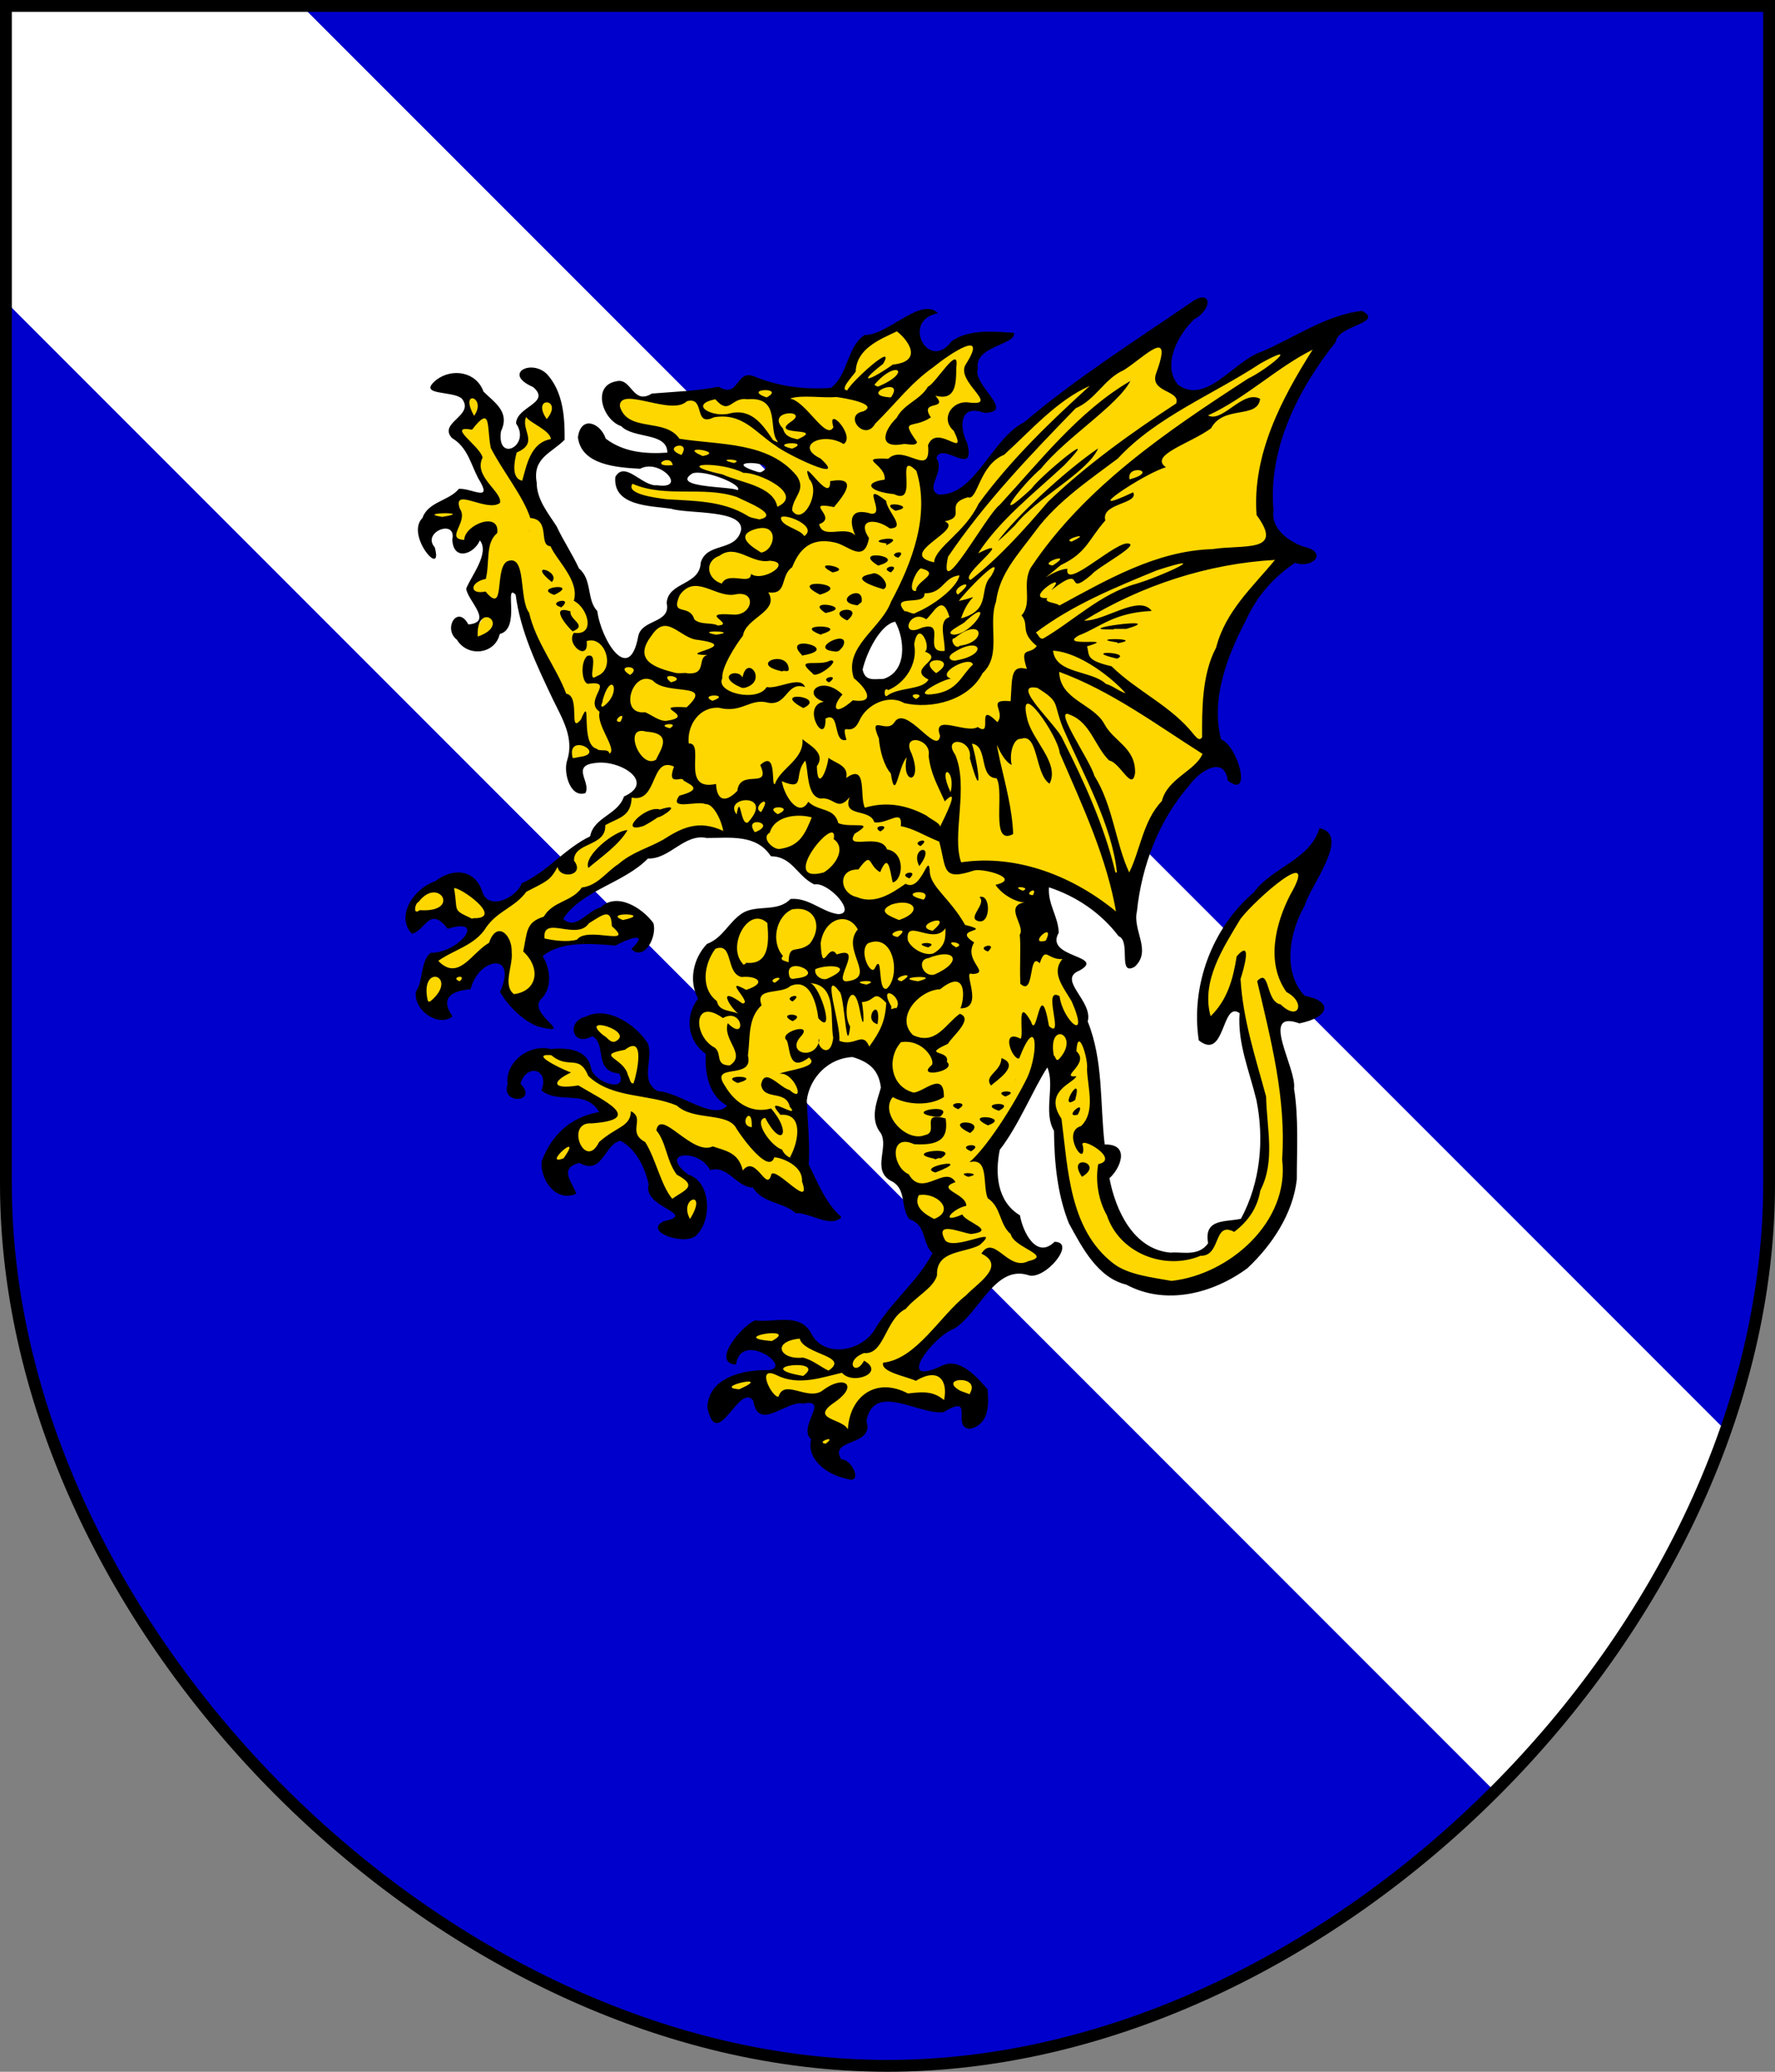
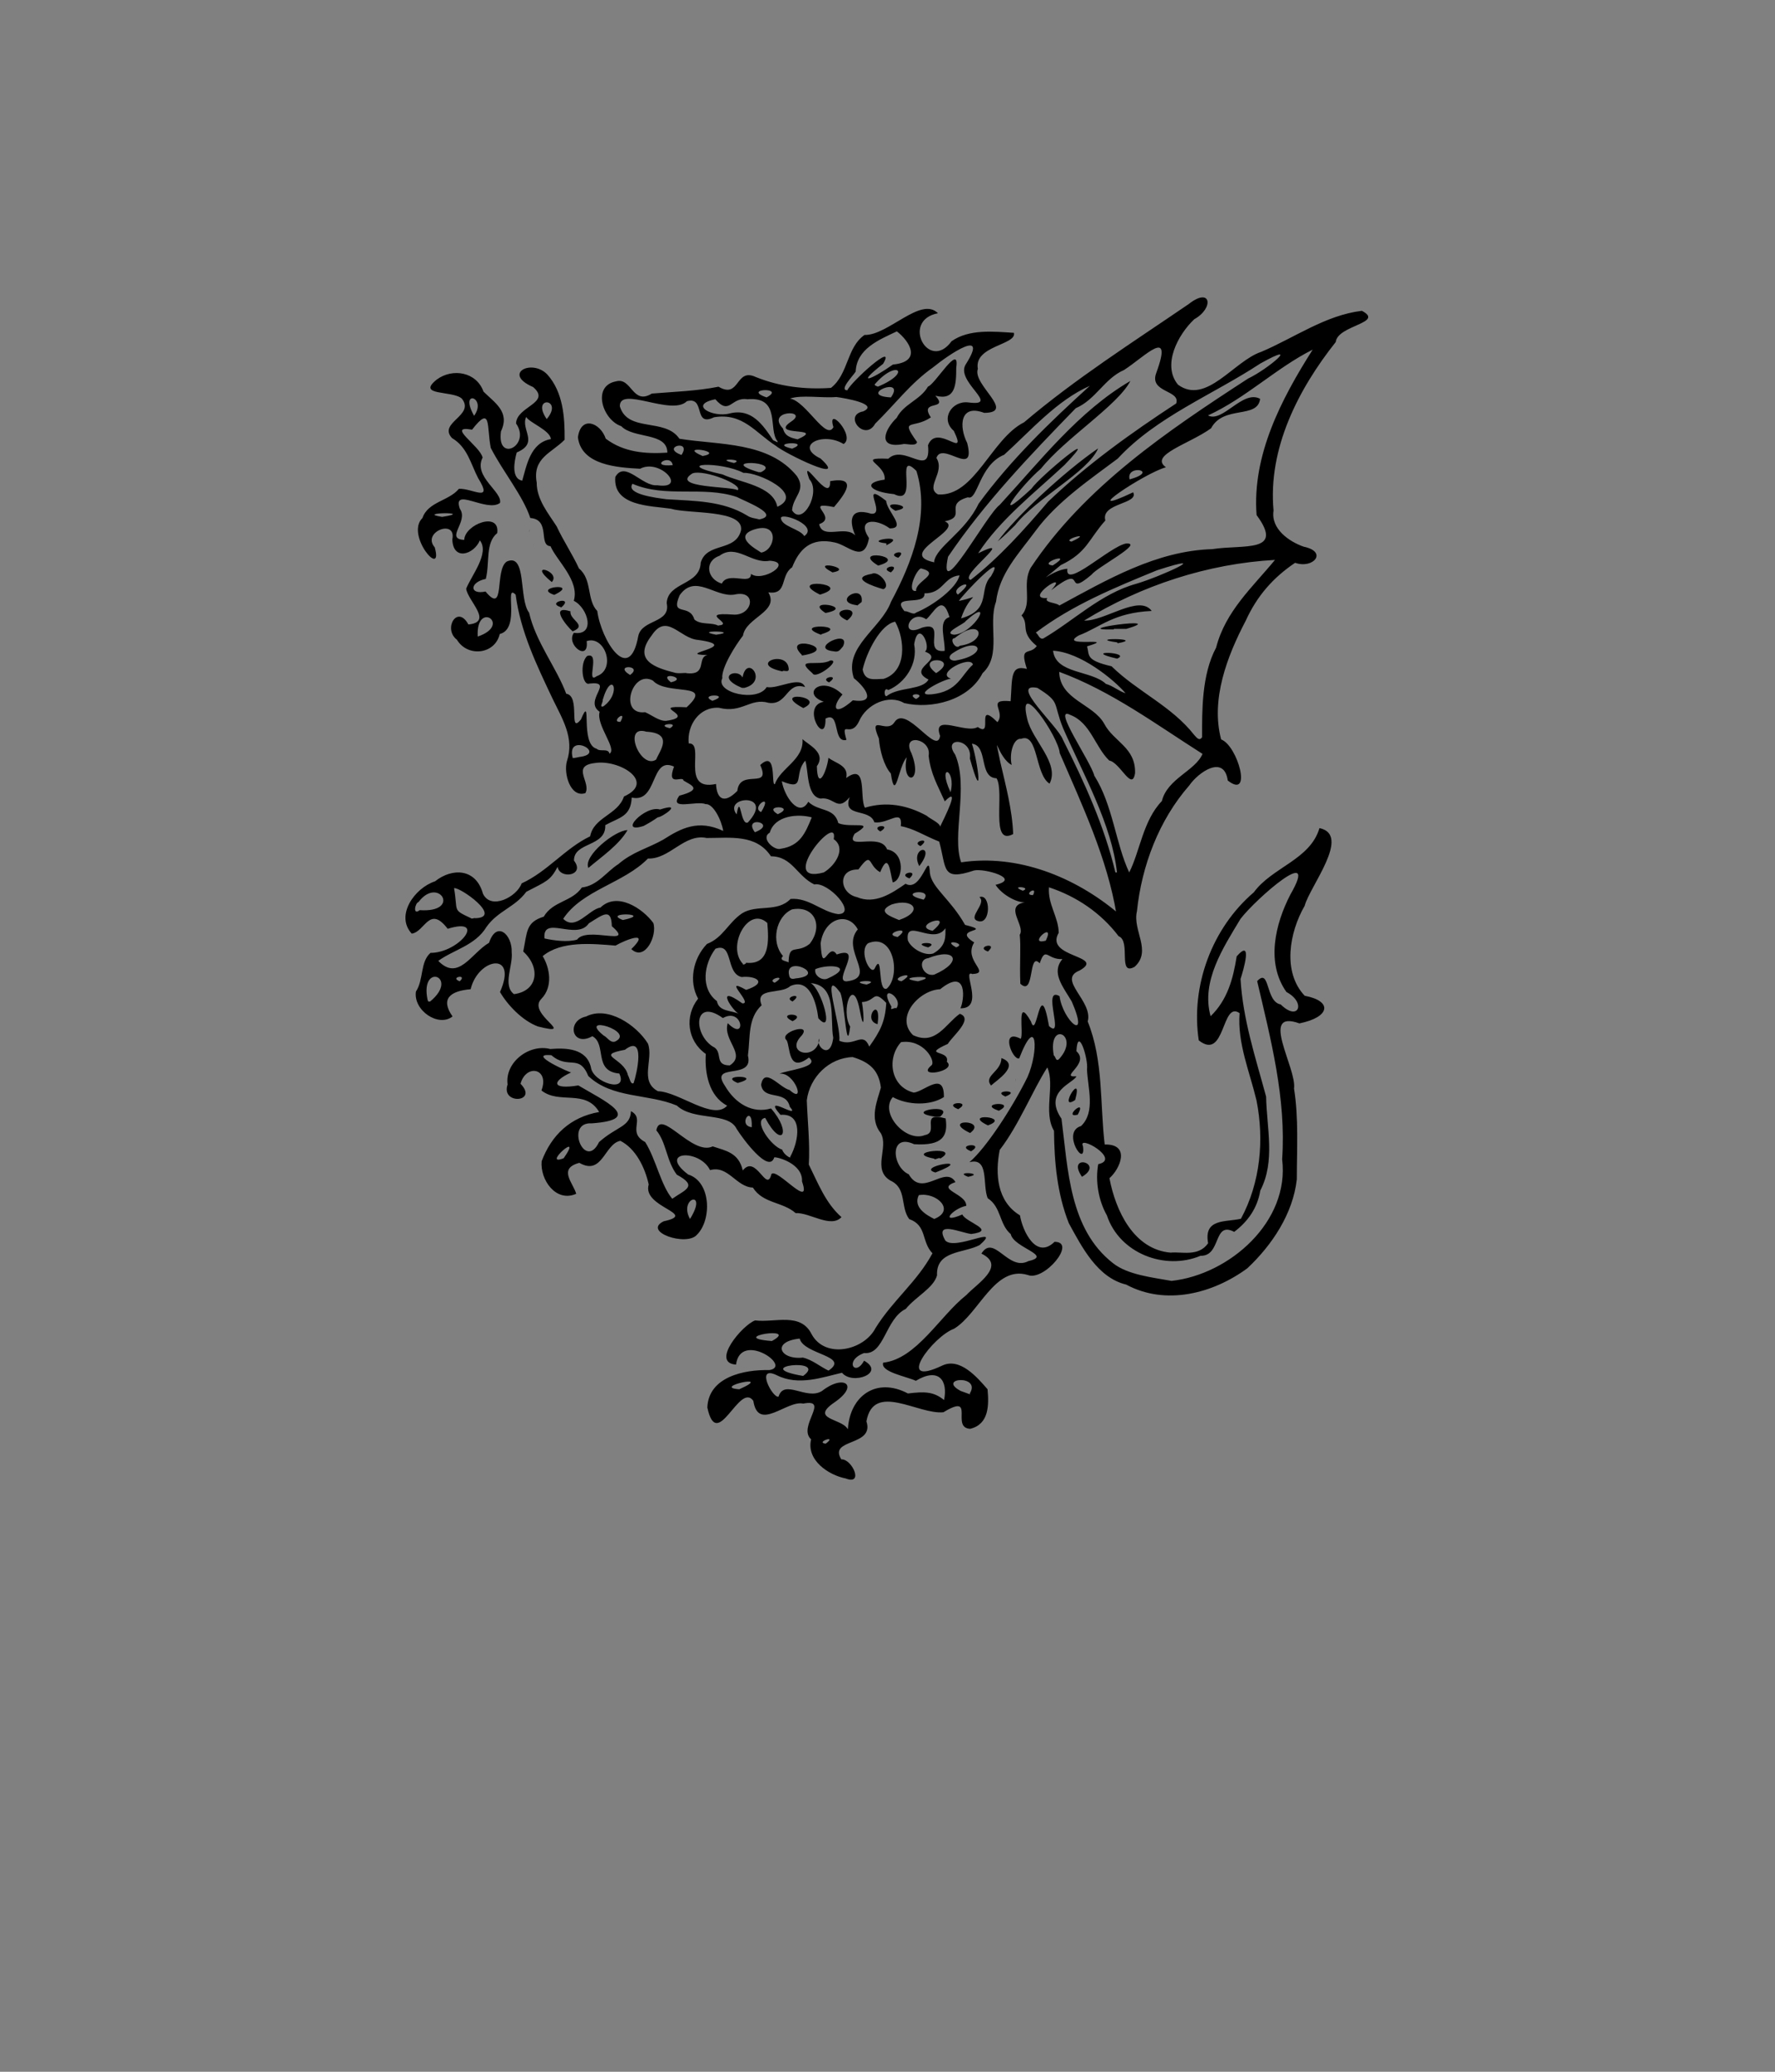
<svg xmlns="http://www.w3.org/2000/svg" width="120px" height="140px" viewBox="0 0 300 350" id="">
  <rect x="0" y="0" width="300" height="350" fill="#808080" stroke="none" />
  <defs>
    <style type="text/css">
            .shield {
                fill: #0000cc;
            }
            .border {
                fill: none;
                stroke: #000000;
                stroke-width: 2;
            }
            .pattern {
                fill: #ffffff;
            }
            #charge_fill {
                fill: #ffd700;
            }
            #charge_outline {
                fill: #000000;
            }
        </style>
    <style type="text/css">
            .pattern {
                clip-path: url(#boundary);
            }
        </style>
    <clipPath id="boundary">
-       <path d="M 1,1 L 1,200 C 1,275 75,349 150,349 C 225,349 299,275 299,200 L 299,1 z" id="boundary-spanish" class="boundary" />
-     </clipPath>
+       </clipPath>
  </defs>
  <g>
-     <path d="M 1,1 L 1,200 C 1,275 75,349 150,349 C 225,349 299,275 299,200 L 299,1 z" id="spanish" class="shield" />
    <path d="M -25,25 L 300,350 L 300,250 L 25,-25 z" id="bend" class="pattern" />
-     <path id="charge_fill" d="m 203.06,50.76 c -7.1,4.22 -13.93,9.21 -20.73,14 -4.22,3.33 -8.64,6.29 -12.51,9.93 -3.26,3.41 -5.9,9.7 -11.51,9.26 -2.69,-1.38 1.03,-4.59 -0.56,-6.56 0.78,-2.89 4.03,0.1 5.47,-0.56 -0.1,-2.41 -2.39,-5.83 0.12,-7.6 1.28,-1.19 3.81,0.99 4.47,-0.62 -1.44,-2.51 -4.57,-5.52 -2.47,-8.63 1.38,-1.69 3.74,-2.03 5.44,-3.28 -3.85,-0.39 -8.48,-0.44 -11.12,2.72 -3.88,2.19 -6.69,-4.7 -2.88,-6.4 1.2,-0.79 -2.22,0 -2.63,0.48 -2.61,1.58 -5.37,3.17 -8.21,3.89 -2.7,2.29 -2.31,7.61 -5.97,8.66 -4.72,0.43 -9.23,-0.71 -13.56,-2.16 -1.51,0.65 -2.4,3.38 -4.53,2.22 -3.74,-0.1 -7.88,0.77 -11.72,0.97 -2.15,1.44 -3.66,-1.05 -5.13,-2.16 -2.96,-0.55 -3.49,3.3 -1.87,5.03 2.19,3.01 6.38,2.64 9.25,4.44 1.26,1.06 1.23,3.36 -1,2.66 -3.8,0 -8.56,-0.55 -10.38,-4.25 -1.157,-1.65 -3.264,-0.26 -2.78,1.46 1.158,4.08 6.58,4.35 10.09,4.32 2.18,-0.88 5.99,0.7 5.41,3.31 -2.48,1.98 -5.8,-0.63 -8,-1.72 -2.44,-0.2 -0.92,3.57 0.69,3.91 5.65,2.12 12.13,1.13 17.78,3.12 2.98,1.18 0.95,5.24 -1.63,5.47 -2.12,0.35 -3.9,1.65 -4,3.88 -1.14,2.73 -6.08,2.64 -5.34,6.25 -0.43,3.12 -5.58,2.56 -5.22,6.18 -0.14,1.95 -2.42,3.71 -4.03,1.97 -2.76,-2.75 -3.27,-6.96 -4.75,-10.25 -0.304,-3.68 -3.282,-6.32 -4.688,-9.72 -2.035,-3.81 -5.702,-7.85 -4.093,-12.5 1.014,-2.85 5.561,-3.27 4.416,-6.84 -0.273,-3.31 -1.021,-8.33 -4.947,-9.03 -1.24,-0.38 -2.371,1.05 -0.782,1.72 2.175,0.45 3.319,3.39 1.032,4.47 -1.196,0.84 -3.319,2.07 -1.938,3.68 1.117,2.29 -2.389,5.49 -3.875,2.78 -1.052,-2.25 1.596,-4.85 -0.844,-6.65 -2.348,-1.49 -2.91,-5.12 -6.125,-5.06 -1.422,-0.18 -3.785,0.74 -4.062,2 2.111,0.47 6.701,0.59 5.5,3.97 -0.572,1.43 -3.977,2.97 -1.656,4.4 2.681,2.25 3.697,5.87 5.093,8.97 -1.056,2.41 -4.313,-1.33 -5.593,1.13 -2.52,1.17 -5.832,2.94 -5.5,6.12 0.177,1.27 1.185,3.2 2.031,3.53 -0.537,-1.4 -1.397,-3.43 0.5,-4.41 1.574,-1.24 3.965,0.11 3.25,2.16 -0.02,2.54 3.283,1.54 3.656,-0.31 0.8,-1.49 1.939,1.62 1.344,2.72 -0.193,2.27 -2.781,4.12 -2.469,6.25 0.834,1.52 3.473,4.57 0.844,5.68 -1.577,1.28 -1.715,-1.46 -3.063,-0.93 -1.668,1.83 1.151,4.59 3.157,4.72 1.945,0.29 3.323,-1.47 3.874,-2.91 2.999,-1.16 0.393,-5.19 2.157,-7.09 2.265,0.74 1.14,4.13 2.235,5.85 1.791,6.69 5.845,12.47 7.858,18.96 0.802,3.01 -1.98,7.21 1.376,9.19 1.899,0 -0.73,-2.83 0.25,-3.97 2.172,-2.35 6.502,-1.14 8.752,0.62 2.18,1.42 0.82,4.23 -1.16,4.88 -1.19,2.86 -5.09,3.6 -5.811,6.65 -4.236,2.26 -7.572,5.86 -11.594,8.22 -1.222,2.43 -5.767,4.3 -7.219,1.19 -0.468,-3.53 -5.132,-4.17 -7.437,-1.78 -3.027,0.88 -6.121,4.99 -3.907,7.84 1.411,-1.08 3.222,-3.67 5.126,-1.81 0.818,2.04 3.981,-0.75 4.531,1.72 -0.504,2.88 -4.179,4.04 -6.625,4.53 -1.258,1.97 -1.271,4.57 -2.063,6.69 0.116,2.22 3.313,4.33 4.907,3.06 -1.641,-2.04 0.216,-4.64 2.593,-4.63 1.656,-0.26 1.635,-3 3.313,-3.68 1.561,-1.69 4.803,-0.59 4.187,1.9 -0.184,1.48 -1.235,2.97 0.281,4 1.72,2.04 3.868,4.05 6.657,4.32 -1.462,-1.2 -3.318,-3.67 -1.25,-5.25 1.468,-1.99 0.835,-4.73 -0.407,-6.69 3.709,-3.31 9.158,-1.95 13.498,-2.47 0.93,-0.63 4.41,-1.9 3.72,0.34 -0.91,0.71 -0.83,1.63 0.34,0.94 1.77,-1.47 2.11,-4.62 -0.31,-5.72 -1.9,-1.77 -4.98,-2.4 -7,-0.56 -1.965,1.1 -4.721,3.96 -6.779,1.44 3.377,-5.41 10.569,-6.59 14.969,-10.78 3.86,-0.13 6.44,-4.53 10.53,-3.48 3.76,-0.29 8.33,-0.12 10.66,3.1 3.76,0.1 5,4.92 8.65,5.03 1.74,1 4.55,2.95 3.66,5.22 -2.54,1.63 -5.28,-1.69 -7.84,-1.94 -1.85,-0.6 -2.98,1.66 -4.97,1.35 -3.41,-0.37 -6.05,1.64 -7.91,4.34 -2.33,1.46 -4.53,3.43 -4.62,6.44 -0.56,2.05 1.73,3.93 0,5.5 -1.59,2.75 -0.1,6.19 2.09,7.97 -0.22,3.29 0.64,7.24 3.94,8.59 -2.59,3.18 -6.8,0 -9.69,-1.06 -1.87,-0.66 -4.68,-0.81 -4.94,-3.28 -0.32,-2.71 1.2,-6.05 -1.7,-7.78 -2.34,-2.61 -7.33,-4.21 -9.828,-1.19 -0.707,1.71 1.62,2.16 2.598,1.09 2.82,1.18 0.8,6.38 4.53,6.41 1.69,0.92 0.3,3.64 -1.6,2.78 -2.36,-0.36 -3.668,-2.47 -4.309,-4.53 -2.105,-2.22 -5.683,-1.31 -8.375,-1.41 -3.08,0.67 -5.003,4.3 -3.968,7.1 0.805,0.89 2.778,0 1.406,-1.1 -1.432,-2.26 3.445,-4.96 4.312,-1.84 0.403,1.21 -0.567,2.73 1.344,2.78 3.147,0.37 7.13,0.12 8.66,3.56 -4.741,0.49 -9.665,4.2 -10.098,9.1 0.06,2.25 2.685,5.11 4.626,3.9 -1.318,-1.55 -1.925,-4.64 0.75,-5.12 1.282,0.18 3.122,0.98 4.032,-0.75 0.97,-1.73 3.18,-4.43 5.03,-2.07 2.34,2.05 3.54,5.3 3.75,8.29 0.83,1.94 4.22,1.98 4.31,4.15 -0.39,1.17 -3.99,0.87 -2.37,2.28 2.1,1.39 5.87,1.33 6.4,-1.65 1.09,-3.08 0.11,-6.72 -3.06,-7.91 -1.6,-0.67 -2.39,-3.61 -0.1,-3.72 2.23,-0.43 3.84,1.63 5.31,2.35 2.76,0 4.4,3.03 6.91,3.34 1.68,2.37 5.08,2.6 7.31,4.06 2.12,0.1 4.55,2.05 6.41,1.07 -2.45,-2.53 -4.22,-5.99 -5.2,-9.32 0.62,-5.05 -2.07,-11.13 1.85,-15.22 2.34,-2.93 7.17,-4 9.82,-0.87 2.23,2.1 1.19,4.99 0.53,7.47 -0.66,2.63 2.24,4.33 1.25,7.03 -0.71,2.11 0,4.26 2.03,5.03 2.25,1.77 0.65,5.75 3.65,6.72 1.37,1.49 1.78,4.09 2.69,5.62 -2.9,5.16 -7.58,9.02 -10.65,14.04 -2.93,3.44 -9.43,3.32 -11.16,-1.19 -2.23,-2.35 -5.98,-0.99 -8.81,-1.13 -1.74,1.43 -4.59,3.61 -3.94,6.06 1.06,0.57 0.85,-1.99 2.22,-1.96 2.19,-0.75 6.01,0.78 5.75,3.37 -1.62,1.68 -4.76,0.3 -6.78,1.47 -3.15,0.37 -6.23,4.92 -3.54,7.25 2.26,-0.72 3.22,-5.1 6.04,-4.09 1.11,0.79 0.81,3.53 2.93,2.56 2.42,-0.9 5.31,-2.71 7.82,-1.41 0.89,2.04 -2.12,4.42 -0.32,6.31 -0.81,3.61 3.59,6.1 6.44,6.07 0.12,-2.33 -3.26,-2.02 -2.69,-4.31 0.82,-2.34 5.79,-1.72 4.6,-5 0.2,-3.49 4.23,-4.5 6.97,-3.29 2.74,0.76 5.8,2.23 8.37,0.41 2.67,-0.72 0.99,2.92 2.34,3.69 3.4,-0.15 3.87,-5.85 1.38,-7.47 -1.62,-2.05 -4.54,-3.42 -6.91,-1.63 -1.37,1 -4.14,0.39 -3.06,-1.71 1.43,-3.42 4.68,-5.11 7.38,-7.1 3.29,-2.97 5.54,-8.91 10.9,-8.16 2.49,0.89 5.53,-1.88 5.66,-4.28 -1.13,-0.33 -2.52,1.58 -3.81,0.5 -2.81,-1.23 -2.23,-5.14 -4.72,-6.59 -2.99,-3.42 -3.33,-9.44 -0.16,-12.91 2.46,-3.97 4.28,-8.28 6.78,-12.22 2.17,3.62 -0.4,8.1 1.56,11.76 -0.1,7.92 1.41,16.28 6.85,22.28 3.1,3.25 7.68,4.77 12.09,5.06 8.97,0.15 16.87,-6.18 19.94,-14.5 2.13,-5.49 1.09,-11.75 1.01,-17.59 0.12,-4.31 -2.17,-8.09 -2.57,-12.25 -0.21,-2.34 2.66,-2.18 4.06,-1.69 1.13,-0.21 4.68,-1.47 2.62,-2.88 -1.94,-0.5 -3.61,-1.5 -4.21,-3.56 -2.82,-7.32 2.34,-14.14 5.25,-20.44 0.75,-1.39 1.66,-4.5 -0.35,-4.87 -2.09,5.26 -8.45,6.79 -11.75,11.12 -6.32,5.9 -10.04,15.36 -8.28,23.91 2.39,1.57 2.88,-2.58 3.75,-3.88 0.34,-1.83 3.66,-1.84 2.94,0.41 0.11,7.74 4.62,14.84 3.44,22.75 -0.39,3.99 -1.33,8.29 -3.57,11.5 -2.02,0.38 -5.84,0.1 -5.22,3.22 -0.31,2.89 -4.47,2.6 -6.74,2.5 -6.64,-0.51 -9.89,-7.49 -10.94,-13.25 1.55,-0.89 3.38,-4.76 0.47,-4.97 -2.41,-0.19 -1.02,-4.33 -1.65,-6.25 -0.1,-5.26 -0.9,-10.58 -2.35,-15.47 0.5,-2.95 -4.24,-5.32 -2.13,-8.09 0.49,-0.5 2.83,-1.14 1.16,-1.72 -1.99,-0.68 -5.55,-2.19 -4,-4.88 -0.21,-2.82 -2.12,-5.34 -1.66,-8.31 5.43,1.68 10.49,5.26 13.56,9.78 0.66,1.11 -0.29,3.67 0.75,4.13 3.01,-1.91 0.23,-5.57 0.44,-8.28 0.98,-9.21 4.48,-18.88 11.71,-24.89 1.67,-1.51 4.69,-0.83 4.73,1.67 1.75,1.66 1.34,-1.33 0.94,-2.19 -0.31,-2.08 -2.21,-3.37 -3.14,-4.86 -1.75,-8.66 2.48,-17.14 6.89,-24.27 1.84,-2.14 3.98,-4.94 6.62,-5.59 1.2,0.81 4.03,-0.78 1.84,-1.59 -3.54,-0.7 -7.16,-3.75 -6.43,-7.78 -0.74,-10.77 5.07,-20.42 11.09,-28.75 0.98,-1.56 4.07,-1.73 4.88,-3.13 -2.55,-0.87 -5.49,1.06 -7.91,1.88 -5.55,2.95 -11.55,4.98 -16.28,9.22 -2.49,2.33 -7.74,2.91 -8.78,-1.07 -1.08,-4.6 2.23,-8.71 5.56,-11.4 0.26,-0.39 0.69,-1.5 -0.19,-1.29 z m -39.94,26.22 c 0,0.1 0.11,0 0,0 z m -36.62,0.75 c 1.22,-0.25 4.53,0.46 2.94,2.13 -1.26,0.94 -4.17,-0.11 -4.25,-1.6 0.34,-0.39 0.8,-0.52 1.31,-0.53 z m -8.81,1.63 c 2.63,0.24 6.11,0.83 7.59,3.16 -0.33,1.69 -2.89,-0.12 -4.27,0.27 -1.53,-0.42 -5.44,0.16 -5.26,-2.27 0.41,-0.69 1.13,-1.16 1.94,-1.16 z m 34.06,25.44 c 1.92,3.31 1.95,9.19 -2.41,10.4 -1.85,0.5 -4.7,-0.47 -3.87,-2.81 1.1,-3.16 2.57,-7.1 6.12,-7.97 l 0.16,0.38 z" />
    <path id="charge_outline" d="m 142.99,249.78 c -2.9,-0.55 -6.75,-3.07 -5.9,-6.62 -2.36,-2.13 3.28,-6.94 -1.33,-6.04 -2.8,-0.61 -7.62,4.85 -8.44,-0.47 -2.37,-3.28 -6.11,8.87 -7.77,1.13 0.21,-5.2 6.26,-6.42 10.46,-6.32 4.04,-0.58 -4.86,-6.67 -5.61,-0.93 -4.37,-0.28 1.14,-6.75 3.23,-7.46 3.34,0.42 7.68,-1.42 9.54,2.32 2.31,4.26 8.86,2.74 10.8,-1.02 2.94,-4.73 7.02,-7.8 9.63,-12.64 -1.91,-1.98 -0.9,-4.71 -3.93,-5.78 -1.55,-2.08 -0.35,-5.21 -3.17,-6.5 -3.15,-1.85 -0.26,-5.58 -1.62,-7.99 -2.02,-2.51 -0.58,-5.54 0,-7.72 -0.34,-2.84 -1.79,-4.27 -4.77,-5.16 -4,0.14 -7.24,3.38 -7.75,7.29 0.12,3.51 0.55,7.24 0.34,10.87 1.58,3.19 2.85,6.53 5.52,8.88 -1.8,1.93 -5.38,-0.81 -7.75,-0.68 -2.17,-1.93 -5.53,-1.6 -7.22,-4.31 -2.85,-0.1 -4.17,-3.82 -7.24,-2.95 -1.78,-3.64 -8.93,-3.22 -3.7,0.74 3.89,1.2 4.02,7.67 1.48,10.18 -1.76,2.04 -9.28,-0.52 -5.61,-2.28 5.93,-1.28 -3.71,-2.31 -2.54,-6.22 -0.64,-2.89 -2.2,-6.06 -4.79,-7.37 -2.71,0.52 -3.01,5.96 -6.937,3.72 -3.675,0.97 -1.013,3.42 -0.525,5.23 -3.437,1.52 -6.134,-2.39 -5.84,-5.51 1.685,-4.44 4.846,-7.45 9.722,-8.31 -2.335,-3.93 -6.742,-1.23 -9.756,-3.64 1.412,-3.74 -2.596,-4.56 -3.538,-1.13 3.101,3.17 -3.394,3.59 -2.182,0.12 -0.505,-3.74 3.646,-6.91 7.214,-5.99 2.691,-0.22 6.11,-0.1 6.863,3.08 0.309,2.59 6.379,4.48 4.799,1.06 -4.45,-0.38 -2.06,-4.96 -4.55,-6.3 -3.495,1.93 -4.429,-2.62 -1.067,-3.33 3.667,-1.87 8.517,1.45 10.457,4.57 0.99,2.64 -1.51,6.33 1.69,8.05 3.57,0.1 9.38,5.05 11.7,2.44 -3.1,-1.62 -3.81,-5.52 -3.61,-8.74 -3.16,-2.21 -3.6,-6.42 -1.3,-9.34 -1.61,-2.91 -0.88,-6.76 1.5,-9.24 2.72,-1.05 3.6,-3.61 5.93,-5.17 2.45,-1.56 5.97,-0.1 8.19,-2.43 3.1,-0.27 5.27,2.19 8.03,2.56 3.36,0 -1.68,-5.54 -4.01,-5.01 -2.97,-1.45 -3.72,-4.73 -7.33,-4.76 -2.49,-3.79 -6.91,-3.08 -10.86,-3.09 -3.8,-0.8 -6.23,3.61 -9.93,3.47 -4.09,4.19 -11.125,5.32 -14.32,10.18 2.082,2.13 4.346,-1.61 6.29,-1.89 2.79,-2.72 7.11,0.1 8.94,2.6 0.7,2.12 -1.42,6.56 -3.72,4.41 3.34,-3.25 -0.9,-1.61 -2.67,-0.59 -3.94,-0.33 -9.168,-0.84 -12.31,1.78 1.188,1.95 1.797,5.14 -0.224,7.22 -2.566,2.55 6.27,6.4 -0.583,4.66 -2.633,-0.98 -5.132,-3.62 -6.407,-5.82 3.089,-6.93 -3.673,-5.8 -4.964,-0.47 -3.395,0.29 -5.174,1.58 -3.057,4.6 -2.383,1.88 -6.66,-1.03 -6.187,-4.21 1.33,-1.99 0.694,-5 2.46,-6.53 4.882,0 9.608,-6.13 2.906,-4.07 -3.101,-4.07 -3.849,0.52 -6.074,0.82 -2.833,-3.08 0.513,-7.73 3.94,-8.84 2.92,-2.32 6.918,-2.18 8.091,2.08 1.345,2.87 5.758,0.52 6.544,-1.73 4.361,-1.99 7.37,-5.94 11.577,-7.95 0.618,-3.27 4.688,-3.61 5.718,-6.73 5.49,-2.46 -0.81,-6.32 -4.92,-5.65 -4.087,0.47 -0.575,3.29 -1.606,5.08 -2.537,0.84 -3.726,-3.36 -3.109,-5.42 1.308,-3.89 -0.813,-7.17 -2.456,-10.58 -2.653,-5.6 -5.416,-11.33 -6.216,-17.52 -2.036,-2.08 0.925,5.76 -2.689,6.64 -0.806,3.48 -5.453,3.95 -7.235,0.97 -2.404,-1.84 0.08,-6.02 1.935,-2.58 4.249,-0.4 -0.09,-3.96 -0.373,-6.04 0.863,-2.21 4.009,-5.99 2.314,-8.17 -0.996,2.39 -4.546,3.54 -4.654,-0.17 0.731,-3.54 -5.24,-1.24 -2.973,1.35 1.523,5.46 -5.023,-2.08 -2.074,-4.96 0.938,-2.76 4.479,-2.87 6.152,-4.92 2.21,-0.16 5.912,2.47 3.257,-1.81 -1.267,-2.45 -1.803,-5.22 -4.415,-6.77 -2.436,-2.63 3.963,-3.79 1.656,-6.67 -1.59,-1.42 -7.771,-0.4 -4.231,-3.22 2.67,-1.97 6.71,-1.29 7.895,2.04 1.917,1.9 4.521,3.43 2.953,6.71 -0.749,5.43 5.138,2.39 2.549,-1.33 0.08,-2.9 6.027,-3.44 2.886,-6.15 -5.261,-2.28 -0.212,-4.84 2.388,-2.13 2.676,2.97 2.979,7.22 2.936,11.03 -2.209,2.26 -5.481,3.06 -4.715,7.25 -0.02,2.85 1.973,5.2 3.376,7.4 1.147,2.46 2.655,4.68 3.773,7.11 2.266,1.85 1.248,5.27 3.086,7.18 0.63,4.84 5.4,12.64 6.93,4.22 0.62,-2.89 5.55,-2.11 4.8,-5.57 0.21,-3.59 5.61,-2.96 5.75,-6.81 1.02,-3.55 5.92,-1.76 6.82,-5.5 0.47,-3.55 -8.95,-2.71 -11.87,-3.63 -3.37,-0.49 -9.84,-0.4 -9.38,-5.37 1.63,-2.86 4.55,1.67 7.08,1.41 5.22,0.76 0.51,-4.59 -2.89,-2.79 -3.83,-0.2 -9.933,-0.6 -10.51,-5.3 0.478,-3.75 3.79,-2.5 4.7,0.22 3.07,2.32 6.75,2.6 10.41,2.36 0,-3.48 -5.69,-2.3 -7.79,-4.47 -3.15,-1.04 -5.01,-6.8 -0.89,-7.57 2.66,-0.76 2.77,4.1 6.06,2.06 3.74,-0.31 7.68,-0.43 11.27,-1.16 3.67,2.16 2.8,-3.28 6.31,-1.63 4.05,1.63 8.34,2.13 12.7,1.83 2.97,-2.33 2.64,-6.86 5.67,-8.94 3.99,0.1 9.52,-6.58 12.41,-3.67 -6.33,1.2 -1.57,10.04 2.3,4.73 2.95,-2.09 7.11,-1.64 10.54,-1.42 0.5,2.06 -6.8,2.16 -6.1,6.09 -0.99,2.65 6.54,7.39 1.07,7.43 -4.13,-1.57 -4.28,2.32 -2.87,5.09 1.55,6.09 -4.25,-0.41 -5.2,2.53 1.53,2.43 -1.98,4.96 0.27,6.16 6.19,0.42 9.01,-9.43 14.54,-12.18 8.71,-7.4 18.45,-13.57 27.84,-19.99 3.78,-2.97 4.3,0.7 0.93,2.57 -2.77,2.61 -5.49,7.76 -2.75,11.06 4.76,3.5 9.45,-4.02 14.07,-5.55 5.61,-2.38 10.86,-6.2 17.01,-6.93 3.92,2.06 -4.13,2.42 -4.42,5.27 -6.34,7.98 -11.48,18.01 -10.51,28.48 -0.5,3.11 2.69,5.27 5.1,6.1 4.12,0.85 1.62,3.8 -1.46,2.72 -3.72,2.51 -6.44,5.6 -8.34,9.78 -3.15,5.99 -5.95,13.32 -4.16,20.06 2.8,1.03 5.35,10.25 1.12,6.94 -0.62,-4.44 -4.98,-1.39 -6.51,0.84 -5.13,5.85 -8.04,13.58 -8.84,21.25 -0.78,3.25 2.58,6.68 -0.39,9.38 -2.94,1.64 -0.55,-4.36 -2.71,-5.17 -2.97,-3.92 -7.1,-6.72 -11.77,-8.26 -0.22,2.88 1.6,4.97 1.65,7.68 -2.49,4.25 8.1,3.81 3.52,6.38 -3.88,1.53 2.33,5.13 1.38,8.61 2.68,6.64 2.05,13.83 2.87,20.78 4.43,-0.1 2.6,4.14 0.8,5.69 1.04,5.46 4.08,12.05 10.35,12.58 1.77,-0.21 4.7,0.76 6.33,-1.59 -0.79,-4.27 3.05,-3.53 5.55,-4.14 3.29,-6.09 3.96,-13.34 2.62,-20.02 -1.16,-4.85 -3.24,-9.64 -2.85,-14.71 -3.08,-2.19 -2.37,8.16 -6.9,4.6 -1.39,-9.19 2.22,-18.96 9.3,-25.01 3.12,-4.26 9.53,-5.5 11.1,-10.85 5.44,1.14 -1.64,9.84 -2.5,13.12 -2.59,4.48 -3.79,11.19 0,15.2 4.83,0.92 4.24,3.64 -0.89,4.67 -6.9,-2.47 -0.41,7.58 -0.91,11.02 0.8,4.94 0.47,10.27 0.47,15.33 -0.65,5.82 -4.2,11.12 -8.36,15.02 -5.83,4.29 -13.81,6.34 -20.47,2.76 -4.86,-1.17 -7.48,-6.31 -9.71,-10.39 -1.96,-4.96 -2.45,-10.29 -2.5,-15.6 -1.86,-3.13 0.21,-7.7 -1.13,-10.7 -2.42,3.74 -4.83,9.8 -8.04,13.93 -0.81,4.04 -0.46,8.73 3.42,11.06 0.44,2.66 2.74,7.52 5.84,4.47 3.87,0 -1.78,6.73 -4.53,5.6 -5.59,-1.67 -8.24,6.55 -12.46,9.09 -3.6,1.31 -10.19,10.12 -1.97,6.21 2.96,-1.39 5.85,1.94 7.64,4.01 0.24,2.66 0.27,5.9 -2.93,6.68 -3.37,-0.16 1.03,-6.16 -4.52,-2.8 -4.23,0.46 -11.83,-5.2 -13.02,1.54 1.41,4.29 -6.47,2.83 -4.25,6.42 1.82,-0.1 3.85,4.41 0.78,3.24 z m -3.44,-5.88 c 2.15,-1.59 -1.88,-0.25 0,0 z m 3.76,-2.47 c 0.31,-5.53 4.75,-8.87 10.14,-6.02 2.88,-0.35 4.36,-0.31 6.11,1.11 0.69,-3.31 -0.91,-5.57 -4.77,-3.25 -1.59,-0.74 -6.04,-1.5 -5.52,-3.06 5.64,-0.62 9.57,-7.9 14.05,-11.42 1.79,-1.93 6.83,-4.93 2.55,-7.01 2.13,-3.4 4.51,3.07 7.94,1.27 4.23,-0.95 -2.48,-2.23 -2.98,-4.56 -1.98,-1.68 -1.57,-4.56 -3.9,-6.07 -0.92,-2.28 0.3,-6.96 -3.09,-6.08 2.82,-2.36 7.36,-9.37 9.82,-14.38 1.94,-4.36 1.61,-10.93 -1.4,-3.16 -1.13,0.39 -3.3,-5.16 0.25,-3.31 0.59,-0.74 -0.84,-7.46 1.74,-2.92 1.05,3.44 1.47,-8.23 3.05,0.78 2.73,2.44 -1.29,-6.84 1.78,-5.06 0.55,4.17 5.2,8.13 2.06,0.9 -1.55,-2.61 -3.5,-4.89 -1.57,-7.17 -2.58,0.17 -2.84,-2.28 -3.84,0.72 -1.98,-2.11 -0.81,5.75 -3.28,3.45 -0.14,-3.57 0.12,-6.13 -0.1,-8.27 1.03,-1.51 -2.8,-4.89 0.91,-5.5 -1.22,0.16 -3.89,-1.2 -5,-2.94 4.46,-1.04 -1.92,-2.81 -3.61,-2.43 -5.56,1.86 -4.65,-0.29 -5.91,-4.87 -2.72,-1.09 -4.22,-2.18 -6.49,-2.61 0.33,-3.12 -2.09,-0.32 -4.47,-0.65 -0.79,-2.47 -5.49,-0.72 -4.17,-4.26 -2.1,2.58 -2.62,-0.1 -4.92,0.25 -2.42,-0.37 -2.03,-4.89 -2.59,-6.41 -2.07,2.34 0.2,5.22 -3.96,3.48 0.41,2.56 2.92,6.27 4.47,3.47 1.8,1.73 4.37,0.9 5.08,3.61 2.06,0.9 6.59,-0.54 2.76,1.79 -1.79,2.97 4.36,-0.31 5.48,2.65 3.15,0.5 2.7,5.22 0.96,5.57 -0.47,-1.69 -0.65,-5.35 -2.13,-1.72 -2.16,-1.18 -1.26,-3.75 -3.68,-0.46 -3.59,-0.1 -3.21,4.03 -0.24,4.67 3.02,1.27 5.85,-0.61 8.21,-2.26 2.75,1.55 3.95,-5.92 4.11,-1.82 0.32,2.51 3.49,4.4 5.95,8.77 5.1,1.28 -2.5,0.45 1.54,2.96 -1.92,3.11 2.95,5.18 -0.31,5.34 -1.88,-0.87 2.21,5.87 -2.02,5.79 0.65,-1.27 1.31,-7.04 -3.42,-3.22 -3.54,0.13 -7.7,4.73 -4.59,7.75 3.85,1.82 5.52,-1.93 7.91,-3.6 2.42,0.83 -1.3,3.82 -2.02,5.08 -4.63,2.1 0.4,0.92 -0.17,3.02 1.86,1.6 -5.36,2.87 -2.58,0.59 0.73,-0.71 -1.36,-4.48 -5.17,-3.9 -2.48,2.77 -1.73,7.57 2.16,8.52 1.77,-0.16 5.15,-3.75 5.09,0.76 -2.3,1.48 -6.09,1.4 -8.64,0 -2.31,2.73 2.27,7.73 5.43,6.42 2.52,-0.45 -1.04,-4.08 3.51,-2.81 0.4,2.88 -0.38,4.66 -5.33,4.35 -4.25,-1.96 -3.74,3.86 -0.91,5.08 2.32,4.08 6.11,-1.65 7.9,1.32 -3.51,1.23 1.89,1.93 1.82,4.01 -2.24,0.43 -4.69,3.2 -0.66,1.46 0.51,1.32 5.95,2.72 1.5,3.3 -1.78,-0.22 -6.34,-2.34 -4.38,1.1 1.62,1.79 9.73,-2.75 5.82,0.76 -2.7,1.43 -7.4,0.88 -7.22,5.13 -0.61,2.17 -3.57,3.56 -5.28,5.66 -3.49,1.71 -3.61,7.81 -7.05,7.46 -3.44,1.29 -1.51,4.12 0,1.29 3.69,2.07 -1.97,4.19 -3.73,2.04 -3.22,0.73 -7.34,2.29 -11.04,0.41 -3.68,-1.77 -0.69,3.91 0.31,3.63 0.96,-3.08 4.76,0.69 7.36,-0.97 3.62,-2.85 6.41,-1.03 2.09,1.94 -4.21,2.87 1.21,2.69 2.22,4.47 l 0,0 z m 20.32,-42.62 c -2.72,-1 3.14,-0.63 0,0 z m -5.53,-0.73 c -3.56,-0.98 7.2,-2.78 0,0 l 0,0 z m -0.19,-2.34 c -5.84,-1.12 4.96,-2.3 0.98,0 0,-0.35 -1,0.34 -0.98,0 z m 6.22,-1.24 c -2.88,-1.15 2.56,-1.58 0,0 z m -0.17,-3.09 c -5.1,-2.44 3.14,-2.32 0,0 z m 3.01,-1.29 c -4.59,-2.19 4.16,-1.46 0,0 z m -9.06,-1.49 c -5.56,-0.86 3.76,-2.39 1,0 l -0.51,0 -0.49,0 z m 10.91,-0.98 c -3.94,-1.33 3.3,-1.72 0,0 z m -6.87,-0.26 c -2.88,-1.17 2.59,-1.56 0,0 z m 7.97,-2.14 c -2.53,-1.14 2.99,-1.17 0,0 z m -2.42,-1.86 c -1.33,-1.68 1.75,-2.31 1.75,-4.64 3.35,1.19 -0.96,3.87 -1.75,4.64 z m 4.14,-0.69 c 0.1,-0.83 0,-0.38 0,0 z m -4.67,-21.95 c -2.31,-0.83 1.92,-1.72 0,0 z m -1.67,-5.15 c -1.91,-0.53 1.56,-2.97 0.23,-4.04 1.97,-0.7 1.97,4.75 -0.23,4.04 z m -11.59,-7.2 c -2.3,-0.82 1.87,-1.71 0,0 z m 1.66,-2.08 c -1.67,-3.29 3.06,-4 0,0 z m 0.21,-3.38 c -1.8,-0.78 2.09,-1.64 0,0 z m -6.79,-2.47 c -1.85,-1.07 2.2,-1.34 0,0 z m 15.12,94.95 c 2,-3.26 -5.71,-2.66 -1.53,-0.43 l 1.61,0.58 -0.1,-0.15 z m -38.96,-0.72 c 6.19,-2.75 -4.89,-0.33 0,0 z m 10.79,-2.25 c 4.39,-3.18 -9.44,-1.6 0,0 l 0,0 z m 4.29,-0.9 c 3.71,-2.5 -4.18,-2.69 -4.87,-5.41 -4.84,0.5 -3.33,3.64 0.54,3.21 1.6,0.37 2.9,1.52 4.33,2.2 z m -9.57,-5 c 4.93,-2.66 -7.93,-0.59 0,0 z m 67.57,-10.16 c 9.79,-1.08 19.98,-10.02 18.67,-20.55 0.71,-10.23 -1.91,-20.21 -4.22,-30.09 2.19,-2.35 1.36,3.48 3.98,3.94 3.01,2.97 4.34,-0.32 0.97,-2.1 -3.48,-4.9 -1.92,-11.45 0.65,-16.44 5.13,-8.9 -5.85,0.72 -8.42,4.09 -2.94,4.89 -6.69,10.55 -5.05,16.44 2.86,-2.78 3.8,-6.3 4.41,-10.12 2.76,-3.15 1.13,2.34 0.65,3.83 0.39,6.85 2.55,13.33 4.32,19.87 0.1,5.35 1.6,10.87 -0.98,15.87 -0.49,2.94 -2.06,5.2 -4.41,6.98 -3.6,-1.89 -2.14,4.13 -5.69,4.04 -6.02,2.53 -13.7,-0.4 -15.83,-6.83 -1.43,-2.52 -1.98,-5.8 -1.46,-8.65 3.98,-0.83 -3.61,-5.13 -2.58,-3.03 0.56,3.98 -3.78,-2.4 -0.32,-3.41 2.48,-2.39 1.12,-6.43 1,-9.56 0.26,-1.78 -1.56,-7.51 -1.79,-3.08 2.38,2.13 -3.04,4.48 0,4.24 -0.47,1.17 -5.68,2.54 -2.52,7.17 1.1,8.53 1.32,18.63 8.69,24.39 2.5,1.99 6.72,2.42 9.88,3 z m -15.16,-17.58 c -2.77,-4.06 3.97,-2.37 0,0 z m -0.72,-10.49 c -2.65,0.65 1.71,-3.08 0,0 z m -0.43,-2.49 c -3.08,2.1 1.42,-5.25 0,0 z m -65.1,20.1 c 3.17,-5.07 -2.01,-3.61 0,0 z m 41.28,0 c 3.69,-1.47 0.33,-4.58 -2.61,-4.02 -1.01,2.06 1.32,3.38 2.61,4.02 z m -44.28,-3.41 c 2.14,-1.52 4.46,-2.09 0.77,-4.07 -1.78,-2.37 -1.75,-5.44 -3.46,-7.49 0.71,-3.83 6.06,4.38 9.53,2.71 2.16,0.73 4.39,1.03 5.08,4.07 2.25,-2.85 4.03,3.96 4.84,0.61 0.91,-1.15 6.91,6.22 5.17,1.24 0.19,-2.97 -4.1,-4.15 -4.69,-4.07 -0.89,2.89 -5.36,-3.21 -6.36,-4.81 -1.41,-2.91 -7.26,-1.28 -10.11,-3.94 -4.86,-2.04 -10.91,-1.15 -14.95,-4.98 -1.584,-3.85 -3.336,-1.03 -6.247,-3.52 -4.477,-0.41 3.578,3.16 3.349,2.9 -3.405,1.58 -3.242,2.94 1.203,2.2 4.265,2.55 11.375,5.76 2.247,6.41 -4.575,-0.29 -1.14,8.12 1.258,3.16 3.03,-2.69 5.28,-2.54 5.39,-5.22 2.49,1.32 -0.76,3.54 2.41,5.22 1.83,2.93 2.64,7.28 4.57,9.58 z m -18.349,-6.85 c 3.517,-5.04 -3.905,1.55 0,0 z m 38.289,-0.24 c 1.48,-2.69 2.22,-7.42 -1.65,-7.09 -3.36,-3.88 3.7,1.09 1.57,-1.38 -0.66,-2.93 -4.41,-0.95 -4.84,-3.7 0.55,-3.13 3.16,0.52 4.81,0.88 2.84,2.58 0.83,-3.12 -1.7,-2.74 1.01,-0.58 7.04,-1.09 4.97,-2.74 -3.57,2.74 -3.13,-1.8 -3.76,-2.91 -1.53,-1.29 4.38,-3.11 2.53,-0.8 -3.01,3.05 2.62,4.39 3.01,0.52 -0.85,1.02 1.83,3.89 2.33,-0.14 -0.59,-3.09 0.76,-8.88 -3.82,-9.24 1.81,0.88 4.13,9.06 1.3,5.93 -0.3,-2.48 -1.42,-6.92 -4.75,-5.43 -1.53,1.46 -6.1,0.13 -4.83,3.23 -2.38,2.21 -1.9,5.38 -2.32,8.5 1.08,4.29 -6.63,1.07 -3.89,5.11 1.8,3.08 4.69,4.73 7.79,3.83 3.58,4.07 1.84,6.94 -0.98,1.59 -2.14,0.36 0.99,4.83 2.88,5.37 0.22,0.84 1.55,1.61 1.35,1.21 z m -8.87,-12.47 c -3.61,-1.5 4.65,-1.28 0,0 z m 9.26,-10.44 c -3.04,-1.54 2.74,-1.4 0,0 z m 0,-3.33 c -1.79,-0.79 2.15,-1.63 0,0 z m -6.89,21.24 c 0.17,-4.17 -2.5,-0.28 0,0 z m -19.97,-7.45 c 0.53,-1.53 2.1,-8.38 -1.47,-5.63 -5.22,0.98 -0.15,1.32 0.51,4.29 0.29,0.48 0.44,1.65 0.96,1.34 z m 16.25,-2.99 c 2.89,-1.85 -1.24,-4.23 -0.34,-7.14 3.26,3.3 2.57,-2.77 -0.82,-0.86 -4.89,-3.52 -5.1,2.59 -1.75,4.79 1.9,0.82 0.14,3.2 2.91,3.21 z m 55.7,-1.12 c 3.62,-4.03 -2,-6.62 -0.94,-0.58 0.34,0.2 0.34,1.2 0.94,0.58 z m -32.12,-2.06 c 1.88,-2.63 2.69,-4.24 2.87,-7.38 -2.3,-2.4 -1.72,-0.26 -4.11,-0.14 0.42,2.48 0.39,5.5 -0.4,1.19 -1.15,-5.76 -3.22,0.22 -1.59,2.95 -0.6,5.12 -0.9,-3.84 -1.65,-5.7 -3.48,-4.78 0.2,5.72 -0.19,8.09 2.6,1.12 3.95,-1.72 5.07,0.99 z m 1.41,-3.79 c -2.74,-0.68 0.69,-5.16 0,0 z m -44.39,2.95 c 3.68,-1.72 -6.455,-4.71 -1.93,-1.04 0.65,0.31 1.11,1.28 1.93,1.04 z m 21.01,-4.65 c -0.97,-0.34 -4.38,-5.31 0.52,-1.81 1.93,0.13 -3.66,-4.68 0.64,-2.28 3.81,-1.25 1.59,-2.44 -0.77,-2.17 -2.75,-0.65 -1.33,-5.94 -4.42,-4.78 -1.92,2.51 -2.59,6.71 0.25,8.85 0.34,1.86 2.53,1.51 3.78,2.19 z m 26.54,-0.97 c 1.38,-1.85 -3.29,-4.54 -0.82,-0.27 -0.29,0.84 0.51,0 0.82,0.27 z m -78.788,-1.16 c 5.054,-4.17 -1.744,-6.68 -0.444,-0.32 l 0.117,0.32 0.327,0 0,0 z m 14.17,-1.24 c 4.065,-0.53 4.535,-4.51 1.563,-7.2 0.688,-3.36 0.425,-4.94 3.47,-5.89 1.559,-2.67 4.76,-2.48 6.441,-4.93 2.634,-0.28 4.224,-2.73 6.164,-3.94 2.39,-2.08 5.05,-2.7 7.6,-4.15 3.02,-1.93 5.92,-3.45 10.13,-1.46 -0.3,-1.84 -1.7,-4.66 -2.99,-4.53 -1.46,-0.65 -6.31,1.17 -4.43,-1.43 4.12,-1.09 1.88,-1.82 0.7,-2.56 -0.1,-0.93 -2.93,1.24 -1.6,-2.35 -4.03,-1.85 -2.7,6.23 -7.15,5.23 -0.15,3.26 -2.12,3.35 -4.47,4.66 0.16,3.72 -5.339,2.8 -5.287,5.99 1.978,2.55 -2.427,3.21 -2.772,1.04 -1.202,2.36 -1.979,2.5 -5.29,4.23 -1.922,2.62 -4.788,3.2 -6.734,5.94 -1.878,3.13 -5.629,3.88 -8.141,5.73 3.421,3.53 5.601,-1.34 8.586,-3.06 1.248,-3.8 3.938,-1.43 3.823,1.62 0.252,2.19 -1.58,5.59 0.387,7.06 z m 12.573,-21.32 c -0.915,-2.02 4.525,-6.38 6.615,-6.39 -1.45,2.51 -4.38,4.49 -6.615,6.39 z m 9.325,-7.09 c -4.47,1.43 0.28,-3.57 2.78,-2.78 4.1,-1.32 0.36,1.32 -0.38,1.32 -0.77,0.54 -1.57,1.03 -2.4,1.46 z m 41.11,27.48 c 2.4,-2.09 1.24,-9.53 -3.18,-7.66 -1.6,1.35 0.42,5.46 1.12,4.28 1.49,-3.16 0.39,4.01 2.06,3.38 z m -3.41,-0.69 c 2.86,-0.94 -3.68,-0.61 0,0 z m -15.54,-0.3 c 2.43,-1.52 -1.53,-0.66 0,0 z M 77.7,165.78 c 1.414,-1.31 -1.841,-0.68 0,0 z m 65.46,0 c 5.28,-0.66 -1.15,-5.29 1.82,-8.77 -1.69,-3.12 -5.71,-1.85 -6.28,2.35 0.28,5.74 1.25,-0.39 2.72,1.89 4.84,-1.69 -0.88,4.75 1.74,4.53 z m 9.21,0 c 3.21,-2.03 -2.47,-0.48 0,0 z m 2.78,0 c 4.66,-1.19 -4.93,-0.73 0,0 z m -15.24,-0.48 c 4.64,-2.08 0.33,-2.54 -2.09,-1.59 -0.33,1.05 1.16,2.08 2.09,1.59 z m -5.49,0 c 5.75,-0.55 -1.93,-4.09 -1.04,-0.51 0.1,0.64 0.59,0.63 1.04,0.51 z m 23.48,-0.65 c 4.95,-2.15 3.6,-4.64 -1.02,-2.78 -2.01,0.26 -0.89,3.24 1.02,2.78 z m -31.87,-2.01 c 4.19,0.48 3.9,-3.82 3.66,-6.71 -3.21,-2.99 -6.91,3.95 -4.15,6.88 0,0.37 0.78,-0.14 0.49,-0.17 z m 7.25,0.19 c 0,-3.67 1.31,-1.58 3.56,-3.37 2.32,-2.94 0.92,-6.55 -2.97,-5.83 -2.75,1.22 -3.61,5.53 -1.53,7.88 -1,1.01 1.49,0.81 0.94,1.32 z m 24.45,-1.75 c 2.26,-1.28 2.06,-2.89 2.06,-4.26 -2.03,2.97 -6.88,-1.92 -6.35,2.05 0.55,1.36 2.82,2.68 4.29,2.21 z m -0.86,-1.03 c -3.36,-0.88 2.31,-1.07 0,0 z m 4.74,0 c 1.98,-0.74 -2.68,-1.49 0,0 z m 15.15,-1.14 c 1.71,-3.61 -3.31,0.92 0,0 z m -79.221,-0.18 c 1.693,-2.32 9.971,1.32 5.871,-2.26 -0.1,-3.11 -1.4,-2.04 -3.89,-0.48 -2.031,3.01 -7.886,-1.51 -7.495,2.55 1.518,0.34 3.935,0.68 5.514,0.19 z m 54.171,-0.43 c 2.9,-2.16 -2.98,-0.56 0,0 z m 5.91,-1.05 c 4.12,-3.42 -3.91,-0.89 0,0 z m -52.34,-1.82 c 5.46,-1.15 -3.68,-1.38 0,0 z m 46.67,0 c 4.37,-1.51 2.29,-3.78 -1.25,-2.63 -2.66,1.2 -0.1,2.05 1.25,2.63 z m -71.605,-0.31 c 4.719,-0.14 -2.666,-5.33 -3.607,-5.07 0.716,4.03 -0.384,3.54 2.867,5.07 0.172,0.18 0.525,-0.1 0.74,0 z M 188.71,154.5 c -1.56,-9.48 -5.8,-18.47 -9.6,-27.27 -0.19,-2.77 -7.24,-13.08 -5.5,-5.8 0.81,3.61 5.56,7.5 3.78,10.96 -2.49,-1.56 -1.88,-8.7 -4.82,-7.57 -1.25,-0.17 -2.04,2.44 -1.58,4.41 -2.32,-1.18 -3.17,-6.54 -1.93,-0.52 0.9,3.94 2.02,8.01 2.18,12.19 -3.96,2.14 -1.39,-7.1 -2.81,-9.42 -3.06,-0.1 -1.37,-5.52 -4.16,-5.84 1.08,3.42 1.94,10.71 -0.35,2.48 0.53,-3.41 -4.74,-3.77 -2.48,-0.63 2.35,5.5 -0.63,13.65 1.01,18.19 9.58,-1.43 19.23,2.47 26.48,8.56 l -0.22,0.26 z M 70.933,153.76 c 7.146,0.48 3.194,-5.88 -0.197,-1.37 -0.586,0.14 -1.015,2.33 0.197,1.37 z m 85.177,-1.77 c 1.87,-2.12 -5,-1.19 0,0 z m 18.48,-0.77 c 0.93,-1.77 -1.85,0 0,0 z m -1.72,-0.74 c 1.7,-0.64 -2.46,-0.95 0,0 z m -33.64,-3.09 c 2.04,-1.22 3.82,-4.14 1.68,-5.62 0.94,-4.89 -9.8,7.83 -1.68,5.62 z m 49.55,0 c -0.84,-8.01 -5.7,-16.61 -9.1,-24.36 -1.78,-4.39 -0.36,-4.33 -4.35,-6.82 -4.9,-0.95 3.49,6.45 4.31,8.74 3.64,7.18 7,14.57 8.88,22.44 l 0.26,0 0,0 z m 2.07,0 c 1.83,-3.59 2.33,-8.75 5.52,-12.06 0.95,-3.83 5.67,-5.1 6.87,-7.97 -7.85,-4.98 -15.43,-10.63 -24.22,-13.86 0.1,4.72 5.74,5.39 7.61,8.77 1.59,3.05 5.33,3.98 5.21,8.34 -0.51,3.2 -2.5,-1.79 -4.37,-2.13 -2.38,-2.29 -3.16,-6.4 -6.57,-7.7 -3.21,-1.63 3.48,7.9 4.05,10.26 3.15,4.98 3.6,11.46 5.9,16.35 z m -58.89,-4 c 3.26,-0.5 4.13,-2.61 5.24,-5.3 -2.25,-0.63 -6.24,-0.38 -7.1,2.58 -1.62,0.91 0.75,3.09 1.86,2.72 z m -4.38,-2.79 c 4.03,-1.53 -2.14,-2.93 0,0 z m 31.3,-0.92 c 0.68,-1.43 3.63,-7.18 0.8,-4.3 -1.26,-2.83 -2.34,-4.54 -2.73,-7.69 0.56,-2.95 -4.71,-3.92 -2.9,-0.43 2.06,5.26 -1.78,5.43 -0.81,0.69 -1.42,1.54 -1.9,7.88 -2.68,2.72 -1.17,-1.31 -1.86,-3.88 -2.02,-5.92 -1.85,-4.35 1.34,-0.64 2.64,-2.75 1.99,-3.06 7.19,5.81 7.71,2.32 -1.44,-3.92 4.39,-0.27 6.36,-1.5 2.79,1.94 -0.53,-4.65 3.33,-0.82 1.49,-1.83 -2.05,-3.94 2.23,-3.54 0.29,-3.87 -0.1,-6.22 2.75,-5.45 -1.32,-4.04 0.48,-2.22 1.67,-3.87 -2.97,-2.44 -1.18,-3.55 -2.58,-5.17 1.93,-2.11 0,-5.26 1.56,-8.06 9.1,-13.67 23.13,-23.13 36.74,-31.96 3.27,-1.54 9.26,-6.56 2.05,-2.53 -7.99,5.26 -17.56,8.99 -24.08,16.05 -4.41,3.32 -10.23,7.22 -13.86,12.17 -3.02,4.07 -6.13,7.25 -6.72,12.02 -1.42,3.87 1.04,9.01 -2.27,12.06 -2.34,4.58 -8.62,6.15 -13.27,5.05 -2.51,-1.51 -6.33,0.11 -7.61,3.08 -1.43,2.99 -3.14,-0.46 -2.13,3.14 -2.4,0.63 -0.97,-4.96 -3.54,-3.59 0.1,5.06 -4.27,-2.16 -0.28,-2.85 -3.94,-1.33 -0.39,-4.63 3.15,-1.22 -1.78,1.96 -1.59,3.93 1.75,0.98 4.13,0.62 2.14,-2.18 0.18,-3.73 -1.81,-5.27 4.64,-8.43 6.27,-12.91 3.54,-6.58 6.63,-14.6 4.3,-22.11 -3.8,-3.79 0.55,6.06 -3.78,3.92 -4.22,-0.41 -5.31,-1.97 -1.6,-2.45 0.32,-2.63 -5,-3.76 0.62,-3.53 2.73,-2.61 7.26,3.46 6.72,-2.29 1.51,-3.87 6.84,2.73 4.35,-2.43 -2.33,-2 -0.32,-5.11 2.42,-4.8 5.77,0.77 -2.34,-3.57 -0.36,-6.48 3.87,-6.13 -2.68,-1.78 -5.6,0.59 -3.79,2.68 -6.36,6.17 -9.74,9.48 -1.76,3.16 -5.48,-1.44 -2.03,-2.07 2.76,-1.24 -3.09,-2.25 -4.54,-2.43 -2.49,0.21 -5.81,-0.41 -7.84,0.26 2.73,0.44 6.12,7.22 7.35,4.83 -1.2,-3.89 3.82,1.55 1.72,2.85 -3.53,-2.16 -8.41,0.27 -3.9,2.45 4.98,4.53 -6.13,-0.91 -7.57,-2.16 -3.43,-2.19 -5.56,-5.62 -10.43,-4.81 -3.59,1.75 -1.36,-3.6 -4.59,-2.71 -2.58,2.57 -11.4,-2.67 -11.33,0.86 1.33,4.49 7.65,1.88 10.07,5.48 6.73,1.09 15.1,0.44 19.86,6.31 1.62,2.46 -0.67,3.41 -0.82,5.78 1.76,2.81 4.95,-3.08 2.92,-5.25 -1.77,-4.8 3.64,4.64 3.52,0.32 4.8,-0.84 2.47,2.23 0.65,4.38 -5.42,-1.07 0.82,1.71 -2.51,2.89 0.57,2.7 4.39,0.1 6.1,1.9 -0.97,-2.21 -1.13,-4.85 2.71,-3.66 2.61,0.22 -2.13,-5.79 2.51,-2.18 0.13,1.78 3.55,4.68 0.6,4.65 -2.32,-1.73 -5.67,-1.65 -3.5,1.64 -0.81,4.43 -3.52,1.19 -5.79,0.74 -4.12,-0.93 -6.03,1.25 -7.2,4.2 -2.08,1.38 -0.71,4.7 -4.02,4.23 1.93,3.28 -3.79,4.21 -4.29,7.32 -1.24,1.57 -3.69,5.44 -3.49,7.19 -1.24,2.45 5.94,4.12 7.5,1.49 1.89,0.4 5.72,-2.02 6.48,0 -3.16,-1.02 -2.95,3.15 -6.16,2.66 -3.13,-0.89 -4.47,1.83 -8.38,0.84 -3.31,-0.22 -5.43,2.94 -5.12,6.02 2.89,-0.16 -1.57,8.18 4.62,6.85 0.1,2.43 1.29,3.53 3.6,1.17 0.42,-3.87 5.79,-0.11 3.87,-4.37 2.93,-2.72 1.76,3.73 2.49,3.2 0.89,-2.66 4.95,-4.12 4.65,-7.58 1.02,0.99 4.06,2.28 2.43,4.58 0.1,4.38 1.69,0.85 1.96,-1.42 1.23,0.95 3.47,1.29 3,3.41 3.66,-2.65 2.2,3.28 3.16,5.02 3.61,-1.09 7.11,-0.47 10.45,1.36 0.5,0.49 2.35,1.27 2.25,1.88 z m -23.11,-20.06 c -5.83,-3.1 4.23,-1.95 0,0 z m -10.37,-3.41 c -4.62,-1.92 -0.75,-3.43 0.1,-1.76 0.75,-4.08 4.42,0.73 0.31,1.76 l -0.38,0 0,0 z m 14.72,-0.92 c -1.82,-0.85 2.12,-1.51 0,0 z m -2.8,-1.55 c -3.3,-2.81 1.14,-1.05 3.01,-2.16 1.98,-0.17 -2.51,3.33 -3.01,2.16 z m -5.07,-0.31 c -6.05,-1.26 0.99,-3.84 1.06,-0.32 -0.11,0.56 -0.94,0 -1.06,0.32 z m 3.28,-2.78 c -3.77,-3.76 7.18,-1.05 0,0.1 l 0,-0.1 z m 5.36,-0.62 c -4.39,-0.47 3.04,-3.99 1.59,-0.83 -0.53,0.6 -0.7,1.03 -1.59,0.83 z m -2.09,-2.78 c -5.47,-1.99 5.36,-1.71 0,-0.1 l 0,0.1 z m 4.31,-2.46 c -4.03,-1.97 3.36,-2.74 0.12,0 l -0.12,0 z m -3.59,-1.23 c -3.93,-2.53 5.36,-1.04 0,0 z m 5.34,-1.31 c -4.49,-0.55 1.22,-3.94 0.77,-0.55 l -0.77,0.62 0,-0.1 z m -6.27,-1.79 c -6.06,-2.99 6.07,-1.83 0,0 z m 10.7,-0.92 c -1.65,-0.46 -5.91,-1.9 -1.92,-2.6 1.08,-0.6 3.37,2.02 1.92,2.6 z M 140.7,96.7 c -4.28,-2.27 3.98,-0.68 0,0 z m 9.88,0 c -2.31,-0.8 1.94,-1.75 0,0 z m -2.16,-1.15 c -4.89,-2.98 5.48,-1.51 0,0 z m 3.4,-1.32 c -2.3,-0.68 1.87,-1.68 0,0 z m -2.01,-2.44 c -4.41,-0.43 4.08,-1.69 0,0.33 l 0,-0.33 z m 1.53,-5.5 c -3.39,-1.96 4.2,-0.82 0,0 z m 1.3,-11.26 c -4.46,0.8 -3.15,-2.46 -1.08,-4.45 1.2,-2.36 3.97,-2.99 5.29,-5.28 1.16,-0.3 5.4,-7.54 4.77,-3.2 0,2.93 -0.15,5.63 -3.53,4.75 2.39,2.62 -2.87,0.55 -0.76,3.66 -3.06,2.07 -5.29,0 -2.34,4.16 -0.1,0.83 -2.05,0.2 -2.35,0.36 z m -26.23,63.91 c 4.67,-5.08 -4.34,-4.47 -1.91,-1.36 0.68,-3.79 0.62,2.02 1.91,1.36 z m 5.05,-1.39 c 3.28,-1.47 -2.79,-1.64 0,0 z m -2.82,-0.36 c 2.2,-3.56 -1.86,-0.78 0,0 z m 32.02,-3.35 c 0.99,-4.02 -2.36,-5.03 0,0 l 0,0 z m -49.76,-5.52 c 0.54,-1.38 3.07,-4.45 -1.66,-4.71 -4.11,-1.25 -0.98,6.48 1.66,4.71 z m -12.984,-0.44 c 4.844,-0.57 -2.307,-4.32 -1.116,0.19 0.299,0 0.884,-0.14 1.116,-0.19 z m 5.104,-0.55 c 1.33,-0.83 -2.32,-4.85 -1.67,-7.08 -2.803,-1.91 2.64,-5.25 -1.716,-4.77 -1.234,0.47 -1.703,-3.51 -0.387,-4.66 2.303,-0.77 -0.311,4.83 1.593,3.42 3.37,-1.17 1.4,-6.98 -1.687,-5.93 0.441,3.64 -3.599,0.57 -2.151,-1.4 3.728,0.54 2.38,-4.23 -0.02,-5.41 1.006,-3.4 -2.851,-6.74 -3.941,-9.23 -2.103,-0.1 0.09,-4.49 -3.411,-4.76 -1.231,-3.74 -4.658,-7.88 -6.682,-11.84 -0.72,-3.62 0.152,-7.36 -3.162,-3.08 -4.509,-0.81 1.367,2.74 1.782,4.72 -1.635,3.22 3.41,5.78 2.937,7.66 -2.251,1.66 -8.129,-2.83 -6.779,0.99 1.545,2.15 -2.626,5.08 0.733,5.25 0.1,-2.64 6.077,-4.88 5.582,-1.15 -2.038,1.65 -1.232,4.88 -1.929,7.74 -2.734,0.54 -2.839,2.73 -0.05,2.13 3.413,4.12 1.467,-3.68 3.601,-5.07 3.423,-1.49 1.976,6.37 3.759,8.64 1.126,4.96 4.651,9.31 6.279,13.7 2.489,0.34 0.298,7 2.481,4.36 1.978,-4.72 -0.25,4.14 2.648,4.93 0.62,0.59 1.95,-0.16 2.19,0.84 z m -6.237,-20.67 c -0.83,-0.7 -4.111,-4.57 -0.355,-3.38 -0.261,1.43 2.975,2.34 0.355,3.38 z m -1.941,-4.07 c -2.846,-0.85 2.599,-2.04 -0.137,0.16 l 0.137,-0.16 z m -1.168,-2.09 c -3.872,-1.32 4.536,-2.16 0,0 z m -0.412,-2.17 c -4.426,-3.59 1.668,-1.79 0,0 z m -3.144,-5.92 c 0.269,-0.92 0.109,-0.45 0,0 z M 89.5,89.93 c 0.08,-0.83 -0.02,-0.38 0,0 z m 113.67,34.6 c 0,-4.32 -0.1,-10.52 2.37,-15.12 1.58,-6.16 6.14,-10.19 9.95,-14.82 -11.35,0.63 -22.6,4.31 -32.26,10.25 3.45,0.14 9.32,-4.5 11.42,-1.63 -6.48,0.3 -8.7,2.76 -12.3,4.13 -3.78,2.13 6.93,0.18 1.38,1.85 0.43,1.51 -0.33,2.34 4.14,3.37 4.32,4.25 10.12,6.7 13.93,11.56 0.37,0.39 0.89,1.19 1.37,0.41 z m -14.36,-13.26 c -6.41,-1.46 2.65,-1.12 0,0 z m 0,-2.75 c -5.6,-0.77 5.02,-0.74 0.1,0.15 l -0.1,-0.15 z m -0.56,-2.18 c -8.39,0.16 9.82,-2.35 2.12,-0.1 l -1.02,0 -1.1,0 z m -75.03,16.69 c 1.97,-1.17 -2.78,-0.66 0,0 z m -8.36,-1.08 c 1.29,-2.33 -1.84,0.1 0,0 z m 7.72,-0.17 c 5.66,-0.79 -3.42,-2.66 3.47,-2.29 4.77,-4.38 -3.36,-1.9 -5.7,-4.51 -3.49,-1.94 -5.88,5.87 -1.32,5.34 1.14,0.48 2.34,1.51 3.55,1.46 z M 102,119.32 c 3.16,-2.3 1.39,-6.35 -0.15,-1.03 0.14,0.28 -0.68,1.31 0.15,1.03 z m 18.4,-0.92 c 3.46,-1.19 -2.54,-1.22 0,0 z m 34.42,-0.31 c 2,-1.04 -1.95,-1.09 0,0 z m -4.79,-0.62 c 2.02,-1.42 5.92,-0.88 6.9,-2.67 -3.86,-1.93 2.99,-3.36 -0.6,-4.72 1.14,-0.78 -1.12,-5.62 -1.82,-1.23 0.64,3.31 -1.53,6.54 -4.38,7.73 -0.85,-0.72 -0.75,1.61 -0.1,0.89 z m 7.42,-0.17 c 4.5,-0.45 4.97,-3.24 6.99,-5.02 -0.37,-1.65 -6.48,1.5 -3.7,2.38 -1.1,0 -6.82,2.94 -3.29,2.64 z m 32.79,-0.18 c -1.97,-2.31 -7.62,-6.93 -12.26,-7.19 0.45,3.96 6.5,3.29 8.94,5.61 1.2,0.33 2.14,1.21 3.32,1.58 z m -76.85,-1.85 c 3.18,-0.74 -2.42,-1.97 0,0 z m 35.95,-0.58 c 4.01,-1.28 3.61,-6.68 1.96,-9.66 -2.47,0.43 -4.84,5.16 -5.5,8.08 0.39,2.05 1.95,1.6 3.54,1.58 z m -42.85,-0.66 c 2.37,-1.69 -2.99,-1.83 0,0 l 0,0 z m 9.48,-0.31 c 3.71,0.46 1.72,-2.72 3.62,-3.05 -6.01,-0.15 6.25,-1.46 -1.58,-2.56 -3.13,-0.22 -5.28,-4.68 -7.87,-0.76 -3.26,4.22 0.6,5.47 4.07,6.34 0.57,0.1 1.18,0 1.76,0 z m 42.25,0 c 4.41,-2.81 -3.95,-3.02 0,0 z m 3.44,-2.16 c 5.59,-0.99 4.02,-4.36 -0.72,-1.16 -1.06,0.82 0,1.38 0.72,1.16 z m -2.01,-1.44 c 0.19,-1.94 -1.24,-5.29 0.83,-5.86 -1.23,-4.21 -2.7,-0.6 -3.94,0.36 -2.82,-1.92 -4.67,3.3 -0.75,1.43 4.41,-1.33 -0.1,4.39 3.91,3.91 l 0,0.16 z m 2.58,-1.03 c 4.83,-0.64 3.82,-5.1 -0.88,-1.28 -0.97,0 0.12,2.08 0.88,1.28 z m 14.13,-1.24 c 5.09,-2.97 9.71,-7.58 15.66,-9.22 4.14,-1.21 13.47,-5.5 3.54,-2.29 -7.1,2.91 -14.33,5.86 -20.49,10.53 0.44,0.3 0.6,1.23 1.29,0.98 z m -95.62,-0.31 c 5.904,-2 -0.331,-6.24 0,0 z m 40.3,-0.31 c 4.41,-0.63 -4.25,-0.81 0,0 z m 40.22,0 c 3.5,-0.26 6.88,-6.74 1.95,-2.3 -0.1,0.43 -4.1,2.04 -1.95,2.3 z m -39.85,-1.56 c 2.92,-0.23 -3.7,-2.29 2.39,-1.85 3.44,0.35 4.3,-4.31 0.26,-3.36 -3.23,0.45 -6.59,-3.59 -9.19,0.1 -1.62,3.74 1.66,1.29 2.49,4.1 1.1,0.97 2.94,0.43 4.05,1.05 z m 41.02,-1.2 c 5.29,-1.48 2.87,-4.89 5.07,-7.12 2.77,-4.79 -4.76,3.04 -5.43,4.17 4.21,-0.86 1.87,-1.58 0.36,2.95 z m -7.62,-0.97 c 2.94,-1.21 6.92,-4.2 7.36,-6.3 -2.74,0.27 -2.71,3.06 -5.92,3.04 0.21,2.26 -5.89,0 -3.37,3.02 0.57,-0.1 1.48,0.72 1.93,0.24 z m 24.23,-1.2 c 8.09,-4.37 16.4,-9.25 25.86,-9.53 5.28,-0.83 12.26,0.72 7.48,-5.76 -0.77,-10.12 4.2,-19.63 9.48,-27.94 -6.14,3.07 -11.33,8.21 -17.69,11.11 2.46,1.32 5.88,-4.4 8.81,-2.8 -0.43,3.46 -6.18,1.01 -8.29,4.97 -3.62,2.64 -10.55,4.53 -7.63,6.59 -3.55,0.95 -15.41,8.88 -5.54,4.23 1.02,2.01 -5.53,1.79 -4.7,4.76 -2.85,3.18 -3.08,5.43 -7.54,7.54 -4.96,4.19 -1.59,0.81 1.12,0.61 -0.48,3.59 7.2,-3.79 9.92,-4.26 3.19,-0.18 -4.9,3.99 -5.84,5.27 -4.92,4.17 -0.54,-2.27 -6.81,2.62 3.33,-3.74 -4.9,1.64 -0.66,1.32 -0.66,0.81 1.66,0.76 2.03,1.27 z m -17.14,-1.85 c 3.87,-3.21 -1.53,-1.15 0,0 z m -7.06,-0.62 c -0.21,-1.65 4.41,-2.91 0.81,-3.81 -0.82,0.3 -2.48,4.09 -0.81,3.81 z M 122,98.59 c 1.04,-2.16 4.95,0.4 4.93,-1.64 1.94,1.49 7.25,-1.99 3.15,-2.22 -3.05,0.6 -5.64,-2.95 -8.47,-0.84 -2.67,0.94 -2.09,3.98 0.39,4.7 z m 42.05,-0.62 c 4.94,-3.86 9.07,-8.51 13.11,-13.23 6.6,-6.29 14,-11.59 21.63,-16.58 0.79,-2.31 -4.67,-1.78 -3.35,-5.2 2.92,-7.96 -2,-2.66 -5.47,-0.45 -3.31,1.44 -4.77,5 -8.15,6.45 -7.67,7.89 -15.4,15.95 -21.59,25.1 -1.75,8.3 6.51,-7.17 8.73,-8.76 6.83,-7.41 13.38,-15.87 22.09,-20.94 -2.16,4.16 -11.01,9.66 -15.12,14.82 -3.24,2.71 -8.89,10.16 -1.62,3.4 1.5,-2.17 12.51,-11.2 5.59,-4.01 -5.03,4.68 -10.89,9.22 -14.58,14.9 6.83,-3.33 -3.46,3.91 -1.27,4.5 z m 4.58,-6.51 c 2.81,-3.9 11.16,-11.74 16.97,-15.71 -1.72,4.03 -10.45,8.38 -14.04,12.98 -0.95,0.94 -1.9,1.88 -2.93,2.73 z m 9.29,4.07 c 3.92,-2.48 -2.76,-0.33 0,0 z m -20.04,-0.67 c 0.43,-2.57 5.22,-4.93 7.51,-9.75 5.39,-7.38 12.08,-13.83 18.81,-19.93 -5.57,2.46 -9.96,7.54 -14.49,11.65 -4.24,1.72 -4.48,7.86 -6.12,7.18 -4.22,1.21 0,3.29 -3.93,4.06 3.5,1.4 -8.42,5.53 -1.76,6.93 l 0,-0.14 z m -29.24,-1.51 c 2.4,-0.34 3.23,-5.26 -1.11,-3.92 -3.92,1.25 0.68,3.57 1.11,3.92 z M 181.1,91.5 c 3.99,-1.86 -1.82,-0.34 0,0 z m -45.17,-0.93 c 2.48,-1.73 -3.69,-4.04 -3.94,-3.09 0,1.45 3.26,1.88 3.94,3.09 z m -7.59,-2.82 c 3.72,-0.76 -2.48,-3.08 -3.8,-3.79 -5.73,-1.93 -11.98,0.22 -17.64,-2.23 -1.21,1.75 3.98,2.38 5.75,2.61 4.69,0.3 9.47,0.23 13.62,2.75 0.6,0.44 1.57,0.5 2.07,0.66 z M 74.729,87.32 c 5.862,-0.89 -4.831,-0.75 0,0 l 0,0 z m 56.651,-1.7 c 4.73,-2.15 -3.34,-5.91 -5.72,-5.73 -3.77,-1.99 -12.5,-1.7 -3.54,0.26 3.03,1.4 8.57,1.92 9.26,5.47 z m -6.72,-2.8 c 1.04,-0.9 -5.6,-3.56 -7.62,-2.85 -3.95,2.48 6.82,2.18 7.62,2.85 z M 88.263,81.21 c 0.739,-2.52 1.364,-6.43 4.844,-7.03 -0.12,-1.49 -3.602,-2.75 -4.174,-3.74 -0.989,2.16 2.266,4.36 -1.599,6 -0.439,1.55 -0.942,4.41 0.929,4.77 z M 190.92,80.99 c 5.23,-1.46 -0.68,-2.65 0,0 z m -62.31,-1.22 c 3.86,-1.87 -7.87,-2.25 -0.39,0 l 0.32,0 0.1,0 z M 113.7,78.58 c -0.34,-2.1 -4.22,0.4 0,0 z m 10.36,-0.36 c 2.02,-0.7 -3.7,-0.83 0,0 z m -8.88,-1.36 c 1.83,-2.76 -3.67,-1.33 0,0 z m 3.57,0.18 c 4.05,-0.74 -4.57,-1.98 0,0 z m 15.13,-1.24 c 3.54,-1.42 -4.35,-1.01 0,0 z m -2.45,-1.24 c -1.7,-1.96 0.67,-7.61 -5.11,-7.11 -2.8,-0.44 -2.95,2.84 -5.42,0 -4.64,0.94 -0.4,3.15 2.41,2.4 3.7,-0.93 5.61,1.89 7.36,4.52 l 0.76,0.35 0,-0.16 z m 3.38,-0.34 c 4.97,-2.23 -5.14,-0.34 -1,-3.06 2.89,-2.01 -4.46,-1.89 -1.47,1.24 0.32,1.28 1.28,1.56 2.47,1.82 z M 92.403,70.8 c 2.976,-3.52 -2.766,-4.01 0,0 z M 80.139,70.23 c 2.24,-3.14 -2.614,-4.63 -0.02,0 l 0.02,0 z m 49.431,-3.09 c 3.38,-1.8 -4.33,-1.48 0,0 z m 21.01,0 c 2.65,-3.78 -5.92,-0.33 0,0 l 0,0 z m -7.37,-1.2 c 0.57,-1.36 8.36,-8.45 6.05,-4.48 -4.82,3.77 -1.98,2.7 1.65,0.13 5.03,-0.5 2.79,-3.98 0.67,-5.61 -2.99,1.42 -6.79,2.92 -6.96,6.8 -0.45,0.73 -2.86,3.14 -1.41,3.16 z m 5.17,-0.62 c 5.91,-2.46 3.12,-4.69 -0.58,-0.34 l 0.17,0.17 0.41,0.17 0,0 z" />
-     <path d="M 1,1 L 1,200 C 1,275 75,349 150,349 C 225,349 299,275 299,200 L 299,1 z" id="border-spanish" class="border" />
  </g>
</svg>